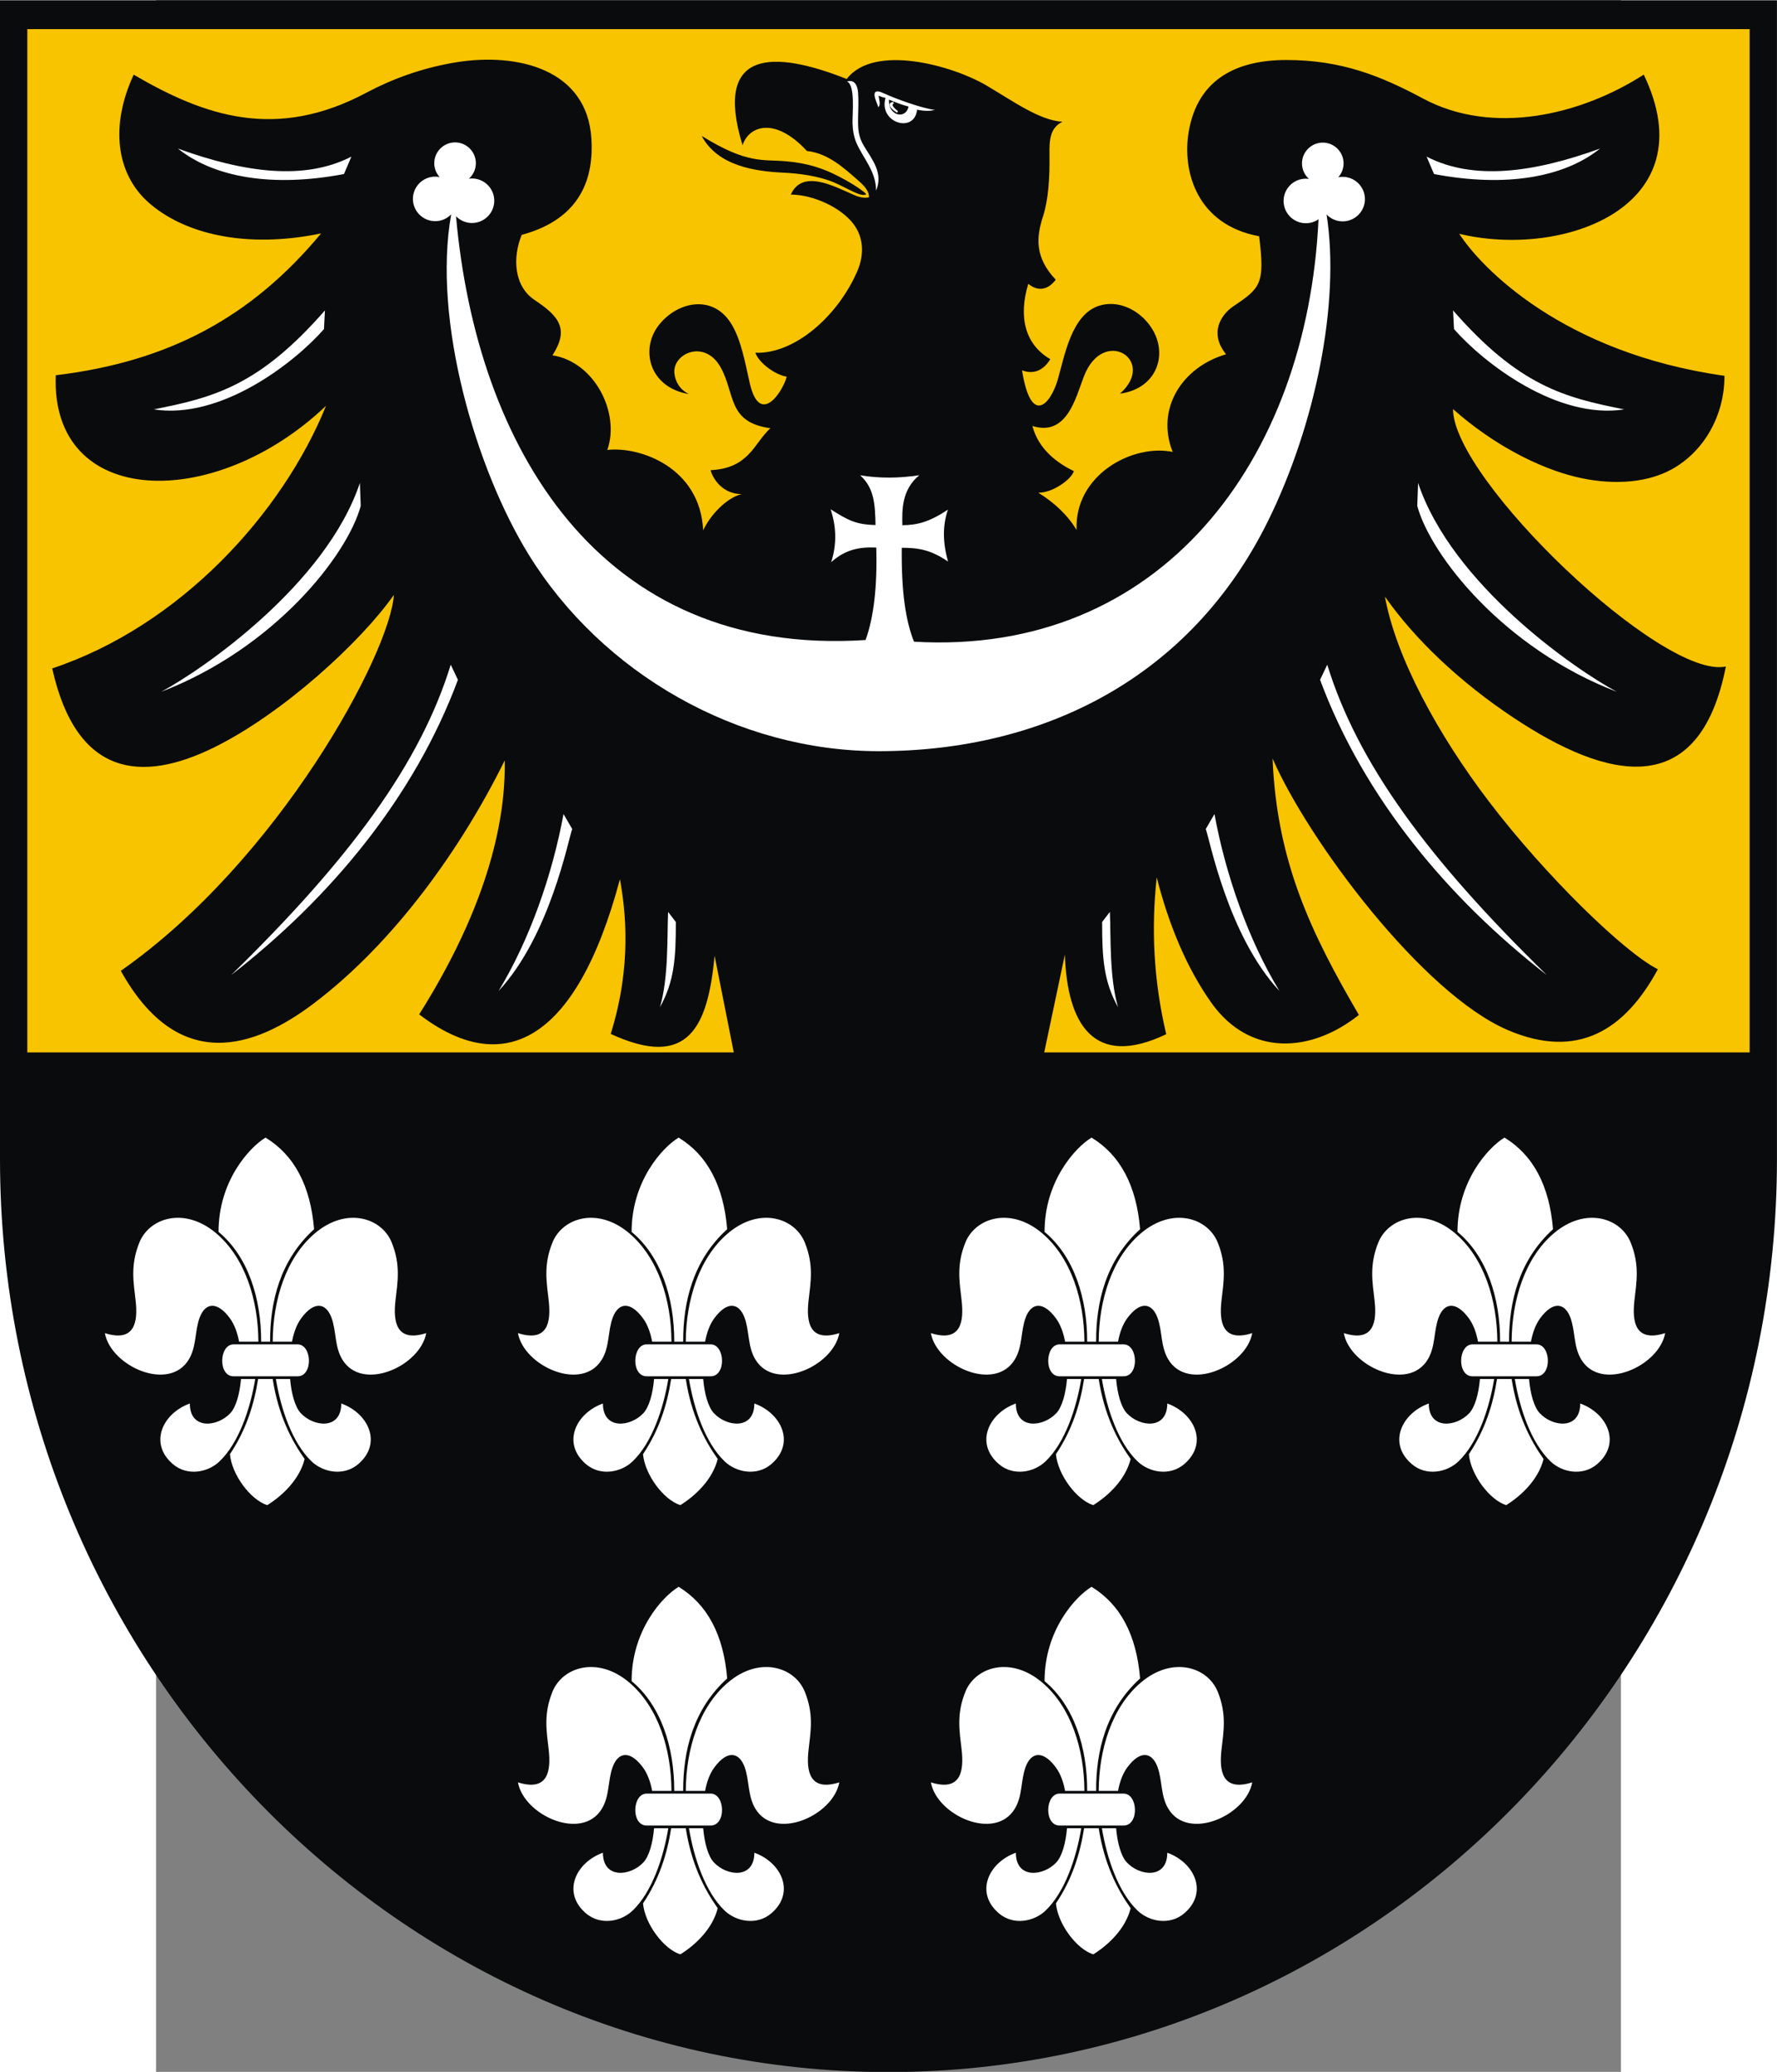
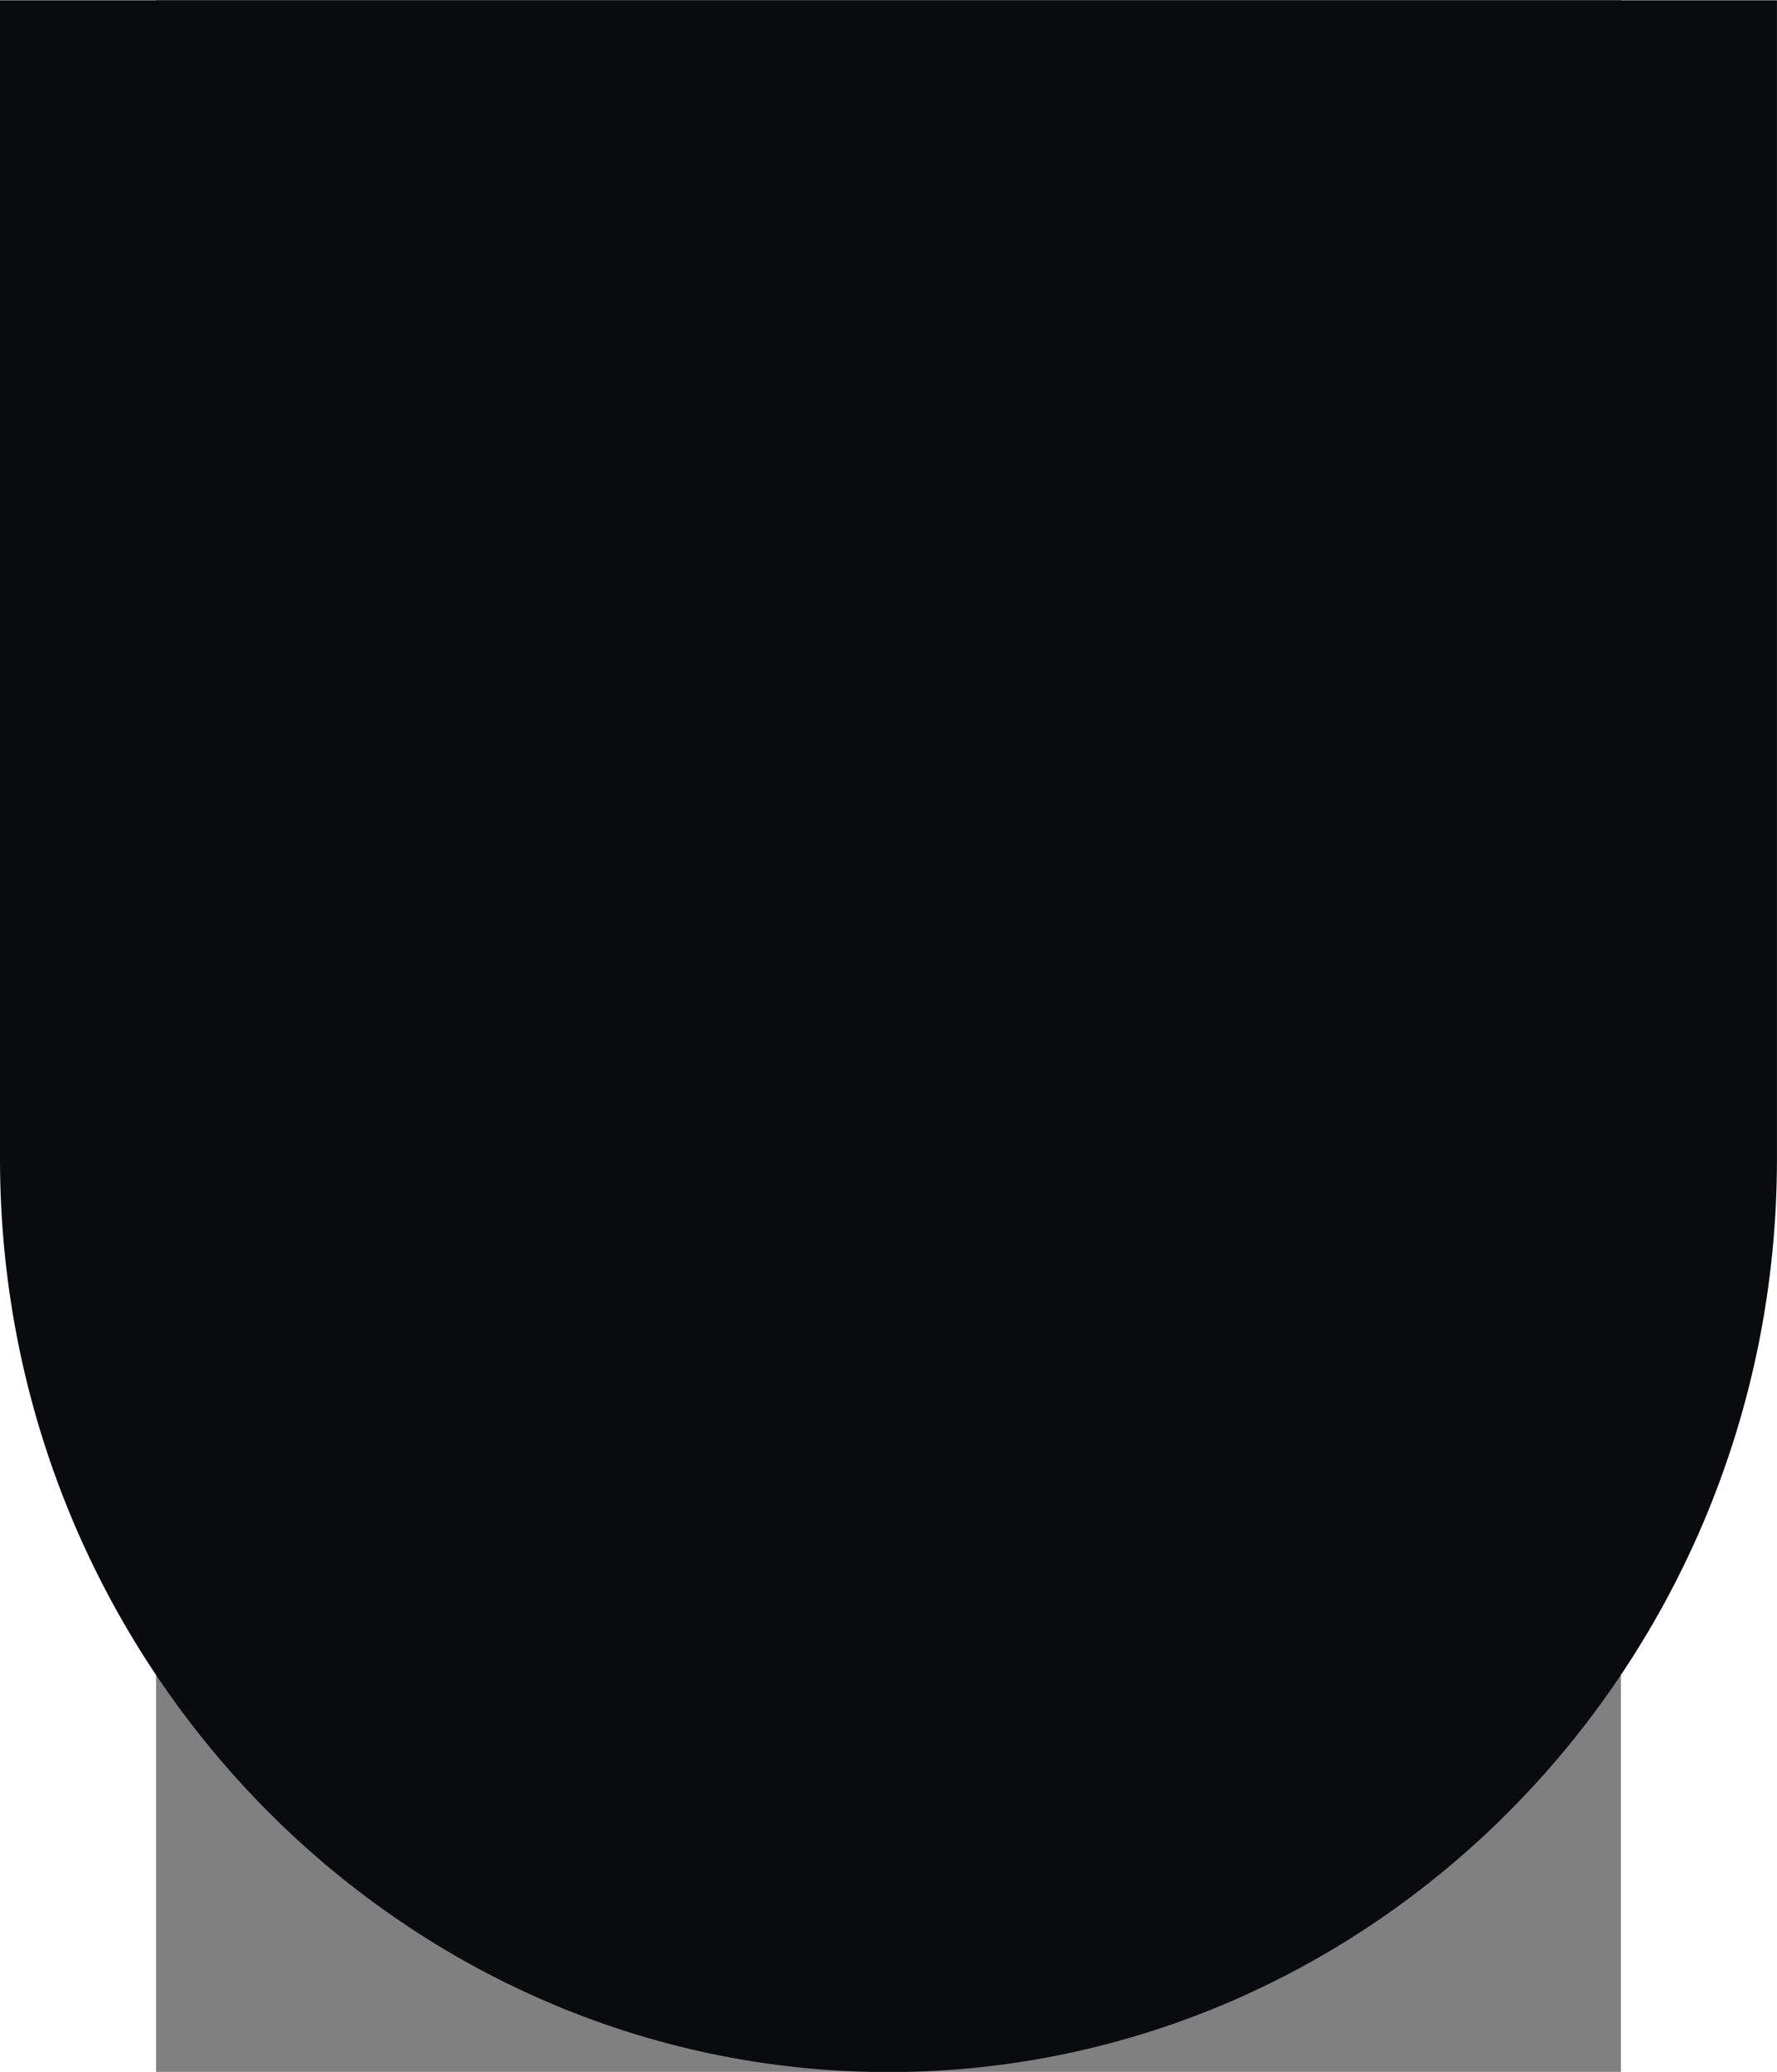
<svg xmlns="http://www.w3.org/2000/svg" xmlns:ns1="http://sodipodi.sourceforge.net/DTD/sodipodi-0.dtd" xmlns:ns2="http://www.inkscape.org/namespaces/inkscape" xml:space="preserve" width="744.094" height="867.548" style="shape-rendering:geometricPrecision; text-rendering:geometricPrecision; image-rendering:optimizeQuality; fill-rule:evenodd; clip-rule:evenodd" viewBox="0 0 210 297" id="svg2" ns1:version="0.32" ns2:version="0.45.1" ns1:docname="POL powiat trzebnicki COA.svg" ns2:output_extension="org.inkscape.output.svg.inkscape" ns1:docbase="C:\Users\Mistrz\Desktop" version="1.0">
  <rect x="0" y="0" width="210" height="297" fill="#808080" stroke="none" />
  <ns1:namedview ns2:window-height="575" ns2:window-width="867" ns2:pageshadow="2" ns2:pageopacity="0.0" guidetolerance="10.0" gridtolerance="10.0" objecttolerance="10.0" borderopacity="1.0" bordercolor="#666666" pagecolor="#ffffff" id="base" ns2:zoom="0.44555474" ns2:cx="374.62969" ns2:cy="837.27246" ns2:window-x="164" ns2:window-y="293" ns2:current-layer="svg2" />
  <defs id="defs4">
    <style type="text/css" id="style6">
   
    .fil0 {fill:#0A0B0C}
    .fil1 {fill:white}
    .fil2 {fill:#F8C400}
   
  </style>
  </defs>
  <g id="Warstwa_x0020_1" transform="matrix(1.213,0,0,1.213,-22.368,-31.603)">
    <path class="fil0" d="M 210,163.049 L 210,163.049 C 210,222.467 162.832,270.928 105,270.928 C 47.168,270.928 0,222.468 0,163.049 L 0,163.049 L 0,26.087 L 210,26.087 L 210,163.049 L 210,163.049 z " id="path10" style="fill:#0a0b0c" />
-     <path class="fil1" d="M 110.483,39.041 C 108.948,38.856 105.901,37.748 104.454,37.086 C 104.08,36.915 103.269,36.544 103.357,37.365 C 103.408,37.851 103.784,38.536 103.784,38.726 C 104.149,38.422 103.845,37.783 103.845,37.358 C 104.078,37.47 104.4,37.585 104.654,37.624 C 103.781,40.554 108.075,41.895 108.379,39.02 C 109.459,39.22 109.999,39.166 110.483,39.041 z M 103.532,48.583 C 103.532,46.306 102.04,44.807 101.224,42.969 C 100.911,42.264 100.775,41.421 100.751,40.633 C 100.719,39.586 101.107,36.101 100.098,35.686 C 100.992,35.406 101.347,36.157 101.409,37.01 C 101.481,37.993 101.425,38.961 101.41,39.918 C 101.388,41.255 101.415,42.199 102.122,43.344 C 103.146,45.002 104.39,46.549 103.532,48.583 L 103.532,48.583 z M 189.093,43.612 C 181.22,46.47 174.132,47.412 168.595,44.565 L 169.472,46.622 C 177.944,48.23 184.845,47.023 189.093,43.612 L 189.093,43.612 z M 154.325,47.17 C 152.875,47.17 151.693,48.352 151.693,49.802 C 151.693,51.252 152.875,52.434 154.325,52.434 C 154.88,52.434 155.396,52.26 155.822,51.964 C 154.485,80.516 137.119,103.6 108.014,101.888 C 107.029,99.389 106.519,96.072 106.569,90.788 C 108.419,90.797 109.917,90.962 112.045,92.42 C 111.416,90.242 111.37,88.186 112.027,86.279 C 109.792,87.773 108.37,88.102 106.64,88.123 C 106.61,86.383 106.524,83.958 108.643,82.213 C 106.278,82.577 103.945,82.603 101.648,82.221 C 103.361,83.739 103.417,85.799 103.468,88.098 C 101.127,88.059 100.17,87.502 98.162,86.239 C 98.82,88.226 98.928,90.296 98.231,92.487 C 99.866,91.033 101.465,90.67 103.557,90.762 C 103.684,95.472 103.247,99.046 102.294,101.689 C 70.718,103.761 56.293,78.649 53.892,51.608 C 54.371,52.101 55.041,52.408 55.78,52.408 C 57.23,52.408 58.412,51.226 58.412,49.777 C 58.412,48.327 57.23,47.145 55.78,47.145 C 55.657,47.145 55.535,47.154 55.416,47.17 C 55.919,46.72 56.237,46.066 56.237,45.34 C 56.237,43.986 55.133,42.882 53.779,42.882 C 52.425,42.882 51.321,43.986 51.321,45.34 C 51.321,45.969 51.56,46.544 51.951,46.979 C 51.782,46.945 51.608,46.928 51.43,46.928 C 49.98,46.928 48.798,48.11 48.798,49.559 C 48.798,51.009 49.98,52.191 51.43,52.191 C 52.172,52.191 52.843,51.881 53.322,51.385 C 51.083,63.9 56.234,81.49 62.491,91.614 C 71.15,105.627 87.138,114.833 103.87,114.827 C 123.332,114.821 140.749,106.156 149.894,87.544 C 155.394,76.35 158.414,61.936 156.776,51.404 C 157.256,51.904 157.93,52.216 158.675,52.216 C 160.125,52.216 161.307,51.034 161.307,49.584 C 161.307,48.135 160.125,46.953 158.675,46.953 C 158.497,46.953 158.322,46.971 158.154,47.005 C 158.545,46.569 158.784,45.994 158.784,45.365 C 158.784,44.011 157.68,42.907 156.326,42.907 C 154.972,42.907 153.868,44.011 153.868,45.365 C 153.868,46.091 154.186,46.745 154.689,47.195 C 154.57,47.179 154.448,47.17 154.325,47.17 L 154.325,47.17 z M 191.951,74.434 C 184.874,73.037 179.503,71.649 171.72,62.736 L 171.834,64.947 C 175.364,68.966 184.013,75.667 191.951,74.434 z M 191.074,107.809 C 186.179,105.188 171.614,95.143 167.59,83.13 L 167.491,85.846 C 169.082,91.701 177.709,102.678 191.074,107.809 L 191.074,107.809 z M 182.809,141.29 C 168.687,127.496 160.434,116.227 156.853,104.607 L 156.006,106.392 C 161.181,120.331 171.143,132.233 182.809,141.29 z M 151.203,143.167 C 147.551,137.171 144.842,129.454 143.526,122.258 L 142.497,124.025 C 142.952,125.207 145.107,136.627 151.203,143.167 L 151.203,143.167 z M 132.129,145.086 C 131.096,141.554 131.291,136.82 131.165,133.82 L 130.25,135.013 C 130.25,139.242 130.414,142 132.129,145.086 z M 21.028,43.612 C 28.901,46.47 35.989,47.412 41.526,44.566 L 40.649,46.622 C 32.178,48.23 25.276,47.024 21.028,43.612 L 21.028,43.612 z M 18.17,74.434 C 25.247,73.037 30.618,71.649 38.401,62.737 L 38.287,64.947 C 34.757,68.966 26.108,75.667 18.17,74.434 L 18.17,74.434 z M 19.047,107.81 C 23.942,105.188 38.507,95.144 42.531,83.131 L 42.63,85.846 C 41.039,91.701 32.412,102.678 19.047,107.81 z M 27.312,141.29 C 41.434,127.496 49.687,116.228 53.268,104.607 L 54.115,106.393 C 48.94,120.331 38.978,132.233 27.312,141.29 z M 58.918,143.167 C 62.57,137.171 65.279,129.454 66.595,122.258 L 67.624,124.025 C 67.169,125.207 65.014,136.628 58.918,143.167 z M 77.992,145.087 C 79.025,141.555 78.83,136.821 78.956,133.82 L 79.871,135.013 C 79.871,139.242 79.707,142.001 77.992,145.087 z " id="path12" style="fill:#ffffff" />
-     <path class="fil0" d="M 105.057,37.828 C 105.752,38.114 106.559,38.439 107.372,38.652 C 107.097,39.953 105.61,39.842 105.172,38.69 C 105.076,38.405 105.056,38.124 105.057,37.828 L 105.057,37.828 z " id="path14" style="fill:#0a0b0c" ns1:nodetypes="ccccc" />
-     <path class="fil1" d="M 12.393,183.601 C 15.955,184.728 16.312,182.244 16.029,179.762 C 15.778,177.559 15.392,175.562 16.472,172.89 C 17.649,169.975 21.806,168.614 25.564,171.815 C 28.974,174.718 30.515,179.696 30.536,184.609 L 28.253,184.609 C 28.063,183.576 27.711,182.58 27.164,181.839 C 25.621,179.749 24.234,180.037 23.592,181.771 C 23.004,183.36 23.241,185.158 22.325,186.696 C 19.992,190.612 13.1,187.514 12.393,183.601 L 12.393,183.601 z M 25.827,171.636 C 25.823,165.637 29.463,161.653 31.383,160.493 C 34.784,162.573 36.696,166.183 37.118,171.321 C 33.087,174.987 31.9,179.907 31.922,184.609 L 30.863,184.609 C 30.875,179.452 29.308,174.529 25.827,171.636 z M 50.371,183.601 C 46.81,184.728 46.453,182.244 46.736,179.762 C 46.987,177.559 47.373,175.562 46.293,172.89 C 45.116,169.975 40.959,168.614 37.201,171.815 C 33.791,174.718 32.25,179.696 32.229,184.609 L 34.511,184.609 C 34.702,183.576 35.054,182.58 35.601,181.839 C 37.144,179.749 38.531,180.037 39.173,181.771 C 39.761,183.36 39.524,185.158 40.44,186.696 C 42.773,190.612 49.664,187.514 50.371,183.601 L 50.371,183.601 z M 27.608,184.929 L 35.163,184.929 C 36.891,184.929 37.029,188.704 35.163,188.704 L 27.608,188.704 C 25.742,188.704 25.88,184.929 27.608,184.929 L 27.608,184.929 z M 32.603,189.025 C 33.198,192.586 34.534,196.558 36.818,198.755 C 38.168,200.054 40.616,200.557 42.347,199.07 C 45.209,196.611 43.54,193.071 40.331,191.918 C 40.331,195.048 37.071,194.715 35.533,193.046 C 34.877,192.334 34.438,190.798 34.285,189.025 L 32.603,189.025 L 32.603,189.025 z M 32.227,189.025 C 32.884,193.272 34.439,196.279 36.001,198.476 C 35.397,200.892 33.404,202.795 31.582,203.93 C 29.606,203.302 27.384,200.322 27.175,197.903 C 29.11,195.019 30.043,191.97 30.5,189.025 L 32.227,189.025 z M 30.162,189.025 C 29.567,192.586 28.231,196.558 25.947,198.755 C 24.597,200.054 22.149,200.557 20.418,199.07 C 17.556,196.611 19.225,193.071 22.434,191.918 C 22.434,195.048 25.694,194.715 27.232,193.046 C 27.888,192.334 28.327,190.798 28.48,189.025 L 30.162,189.025 L 30.162,189.025 z M 61.211,183.601 C 64.772,184.728 65.129,182.244 64.846,179.762 C 64.595,177.559 64.21,175.562 65.289,172.89 C 66.467,169.975 70.624,168.614 74.382,171.815 C 77.792,174.718 79.333,179.696 79.354,184.609 L 77.071,184.609 C 76.881,183.576 76.529,182.58 75.982,181.839 C 74.439,179.749 73.052,180.037 72.41,181.771 C 71.822,183.36 72.058,185.158 71.142,186.696 C 68.81,190.612 61.918,187.514 61.211,183.601 L 61.211,183.601 z M 74.645,171.636 C 74.64,165.637 78.281,161.653 80.201,160.493 C 83.602,162.573 85.513,166.183 85.935,171.321 C 81.905,174.987 80.718,179.907 80.74,184.609 L 79.681,184.609 C 79.693,179.452 78.126,174.529 74.645,171.636 z M 99.189,183.601 C 95.628,184.728 95.271,182.244 95.554,179.762 C 95.805,177.559 96.19,175.562 95.111,172.89 C 93.933,169.975 89.776,168.614 86.018,171.815 C 82.608,174.718 81.067,179.696 81.046,184.609 L 83.329,184.609 C 83.519,183.576 83.871,182.58 84.418,181.839 C 85.961,179.749 87.349,180.037 87.99,181.771 C 88.579,183.36 88.342,185.158 89.258,186.696 C 91.59,190.612 98.482,187.514 99.189,183.601 L 99.189,183.601 z M 76.426,184.929 L 83.98,184.929 C 85.709,184.929 85.847,188.704 83.98,188.704 L 76.426,188.704 C 74.56,188.704 74.698,184.929 76.426,184.929 z M 81.421,189.025 C 82.015,192.586 83.352,196.558 85.635,198.755 C 86.985,200.054 89.434,200.557 91.164,199.07 C 94.027,196.611 92.358,193.071 89.149,191.918 C 89.149,195.048 85.888,194.715 84.351,193.046 C 83.695,192.334 83.255,190.798 83.103,189.025 L 81.421,189.025 L 81.421,189.025 z M 81.045,189.025 C 81.702,193.272 83.257,196.279 84.819,198.476 C 84.214,200.892 82.221,202.795 80.399,203.93 C 78.423,203.302 76.202,200.322 75.993,197.903 C 77.928,195.019 78.861,191.97 79.318,189.025 L 81.045,189.025 z M 78.979,189.025 C 78.385,192.586 77.049,196.558 74.765,198.755 C 73.415,200.054 70.966,200.557 69.236,199.07 C 66.373,196.611 68.043,193.071 71.251,191.918 C 71.251,195.048 74.512,194.715 76.049,193.046 C 76.705,192.334 77.145,190.798 77.297,189.025 L 78.979,189.025 L 78.979,189.025 z M 110.011,183.601 C 113.572,184.728 113.929,182.244 113.646,179.762 C 113.395,177.559 113.01,175.562 114.089,172.89 C 115.267,169.975 119.424,168.614 123.182,171.815 C 126.592,174.718 128.133,179.696 128.154,184.609 L 125.871,184.609 C 125.681,183.576 125.329,182.58 124.782,181.839 C 123.239,179.749 121.851,180.037 121.21,181.771 C 120.621,183.36 120.858,185.158 119.942,186.696 C 117.61,190.612 110.718,187.514 110.011,183.601 L 110.011,183.601 z M 123.445,171.636 C 123.44,165.637 127.081,161.653 129,160.493 C 132.401,162.573 134.313,166.183 134.735,171.321 C 130.705,174.987 129.518,179.907 129.54,184.609 L 128.481,184.609 C 128.493,179.452 126.926,174.529 123.445,171.636 L 123.445,171.636 z M 147.989,183.601 C 144.428,184.728 144.071,182.244 144.354,179.762 C 144.605,177.559 144.99,175.562 143.911,172.89 C 142.733,169.975 138.576,168.614 134.818,171.815 C 131.408,174.718 129.867,179.696 129.846,184.609 L 132.129,184.609 C 132.319,183.576 132.671,182.58 133.218,181.839 C 134.761,179.749 136.149,180.037 136.79,181.771 C 137.378,183.36 137.142,185.158 138.058,186.696 C 140.39,190.612 147.282,187.514 147.989,183.601 L 147.989,183.601 z M 125.226,184.929 L 132.78,184.929 C 134.508,184.929 134.647,188.704 132.78,188.704 L 125.226,188.704 C 123.36,188.704 123.498,184.929 125.226,184.929 L 125.226,184.929 z M 130.221,189.025 C 130.815,192.586 132.151,196.558 134.435,198.755 C 135.785,200.054 138.234,200.557 139.964,199.07 C 142.827,196.611 141.157,193.071 137.948,191.918 C 137.948,195.048 134.688,194.715 133.15,193.046 C 132.495,192.334 132.055,190.798 131.903,189.025 L 130.221,189.025 L 130.221,189.025 z M 129.845,189.025 C 130.502,193.272 132.057,196.279 133.619,198.476 C 133.014,200.892 131.021,202.795 129.199,203.93 C 127.223,203.302 125.002,200.322 124.792,197.903 C 126.728,195.019 127.66,191.97 128.118,189.025 L 129.845,189.025 z M 127.779,189.025 C 127.185,192.586 125.849,196.558 123.564,198.755 C 122.215,200.054 119.766,200.557 118.036,199.07 C 115.173,196.611 116.843,193.071 120.051,191.918 C 120.051,195.048 123.312,194.715 124.849,193.046 C 125.505,192.334 125.945,190.798 126.097,189.025 L 127.779,189.025 L 127.779,189.025 z M 158.811,183.601 C 162.372,184.728 162.729,182.244 162.446,179.762 C 162.195,177.559 161.81,175.562 162.889,172.89 C 164.067,169.975 168.224,168.614 171.982,171.815 C 175.392,174.718 176.933,179.696 176.954,184.609 L 174.671,184.609 C 174.481,183.576 174.129,182.58 173.582,181.839 C 172.039,179.749 170.651,180.037 170.01,181.771 C 169.422,183.36 169.658,185.158 168.742,186.696 C 166.41,190.612 159.518,187.514 158.811,183.601 L 158.811,183.601 z M 172.245,171.636 C 172.24,165.637 175.881,161.653 177.8,160.493 C 181.202,162.573 183.113,166.183 183.535,171.321 C 179.505,174.987 178.318,179.907 178.339,184.609 L 177.281,184.609 C 177.293,179.452 175.726,174.529 172.245,171.636 L 172.245,171.636 z M 196.789,183.601 C 193.228,184.728 192.871,182.244 193.154,179.762 C 193.405,177.559 193.79,175.562 192.711,172.89 C 191.533,169.975 187.376,168.614 183.618,171.815 C 180.208,174.718 178.667,179.696 178.646,184.609 L 180.929,184.609 C 181.119,183.576 181.471,182.58 182.018,181.839 C 183.561,179.749 184.948,180.037 185.59,181.771 C 186.178,183.36 185.942,185.158 186.857,186.696 C 189.19,190.612 196.082,187.514 196.789,183.601 L 196.789,183.601 z M 174.026,184.929 L 181.58,184.929 C 183.308,184.929 183.446,188.704 181.58,188.704 L 174.026,188.704 C 172.16,188.704 172.298,184.929 174.026,184.929 z M 179.021,189.025 C 179.615,192.586 180.951,196.558 183.235,198.755 C 184.585,200.054 187.034,200.557 188.764,199.07 C 191.627,196.611 189.957,193.071 186.749,191.918 C 186.749,195.048 183.488,194.715 181.951,193.046 C 181.295,192.334 180.855,190.798 180.702,189.025 L 179.021,189.025 L 179.021,189.025 z M 178.644,189.025 C 179.302,193.272 180.857,196.279 182.419,198.476 C 181.814,200.892 179.821,202.795 177.999,203.93 C 176.023,203.302 173.802,200.322 173.592,197.903 C 175.528,195.019 176.46,191.97 176.917,189.025 L 178.644,189.025 z M 176.579,189.025 C 175.985,192.586 174.649,196.558 172.364,198.755 C 171.015,200.054 168.566,200.557 166.836,199.07 C 163.973,196.611 165.643,193.071 168.851,191.918 C 168.851,195.048 172.112,194.715 173.649,193.046 C 174.305,192.334 174.745,190.798 174.897,189.025 L 176.579,189.025 L 176.579,189.025 z M 61.211,236.69 C 64.772,237.816 65.129,235.333 64.847,232.851 C 64.596,230.647 64.21,228.651 65.29,225.979 C 66.467,223.063 70.624,221.703 74.382,224.903 C 77.792,227.807 79.333,232.784 79.354,237.697 L 77.071,237.697 C 76.881,236.664 76.529,235.669 75.982,234.928 C 74.439,232.837 73.052,233.126 72.41,234.859 C 71.822,236.448 72.058,238.247 71.143,239.784 C 68.81,243.7 61.918,240.603 61.211,236.69 L 61.211,236.69 z M 74.645,224.724 C 74.641,218.726 78.281,214.742 80.201,213.581 C 83.602,215.662 85.513,219.271 85.936,224.409 C 81.905,228.076 80.718,232.995 80.74,237.697 L 79.681,237.697 C 79.693,232.541 78.126,227.617 74.645,224.724 z M 99.189,236.69 C 95.628,237.816 95.271,235.333 95.554,232.851 C 95.805,230.647 96.191,228.651 95.111,225.979 C 93.933,223.063 89.776,221.703 86.019,224.903 C 82.609,227.807 81.067,232.784 81.047,237.697 L 83.329,237.697 C 83.52,236.664 83.871,235.669 84.419,234.928 C 85.961,232.837 87.349,233.126 87.99,234.859 C 88.579,236.448 88.342,238.247 89.258,239.784 C 91.59,243.7 98.482,240.603 99.189,236.69 L 99.189,236.69 z M 76.426,238.018 L 83.981,238.018 C 85.709,238.018 85.847,241.792 83.981,241.792 L 76.426,241.792 C 74.56,241.792 74.698,238.018 76.426,238.018 z M 81.421,242.113 C 82.016,245.674 83.352,249.646 85.636,251.844 C 86.986,253.142 89.434,253.645 91.165,252.159 C 94.027,249.7 92.358,246.16 89.149,245.006 C 89.149,248.137 85.889,247.803 84.351,246.134 C 83.695,245.422 83.255,243.886 83.103,242.113 L 81.421,242.113 L 81.421,242.113 z M 81.045,242.113 C 81.702,246.361 83.257,249.367 84.819,251.565 C 84.215,253.98 82.222,255.884 80.4,257.018 C 78.424,256.39 76.202,253.41 75.993,250.991 C 77.928,248.108 78.861,245.058 79.318,242.113 L 81.045,242.113 z M 78.98,242.113 C 78.385,245.674 77.049,249.646 74.765,251.844 C 73.415,253.142 70.967,253.645 69.236,252.159 C 66.374,249.7 68.043,246.16 71.252,245.006 C 71.252,248.137 74.512,247.803 76.05,246.134 C 76.706,245.422 77.145,243.886 77.298,242.113 L 78.98,242.113 L 78.98,242.113 z M 110.011,236.69 C 113.572,237.816 113.929,235.333 113.647,232.851 C 113.395,230.647 113.01,228.651 114.089,225.979 C 115.267,223.063 119.424,221.703 123.182,224.903 C 126.592,227.807 128.133,232.784 128.154,237.697 L 125.871,237.697 C 125.681,236.664 125.329,235.669 124.782,234.928 C 123.239,232.837 121.852,233.126 121.21,234.859 C 120.622,236.448 120.858,238.247 119.943,239.784 C 117.61,243.7 110.718,240.603 110.011,236.69 L 110.011,236.69 z M 123.445,224.724 C 123.44,218.726 127.081,214.742 129.001,213.581 C 132.402,215.662 134.313,219.271 134.735,224.409 C 130.705,228.076 129.518,232.995 129.54,237.697 L 128.481,237.697 C 128.493,232.541 126.926,227.617 123.445,224.724 L 123.445,224.724 z M 147.989,236.69 C 144.428,237.816 144.071,235.333 144.354,232.851 C 144.605,230.647 144.99,228.651 143.911,225.979 C 142.733,223.063 138.576,221.703 134.818,224.903 C 131.409,227.807 129.867,232.784 129.846,237.697 L 132.129,237.697 C 132.32,236.664 132.671,235.669 133.219,234.928 C 134.761,232.837 136.149,233.126 136.79,234.859 C 137.379,236.448 137.142,238.247 138.058,239.784 C 140.39,243.7 147.282,240.603 147.989,236.69 L 147.989,236.69 z M 125.226,238.018 L 132.78,238.018 C 134.509,238.018 134.647,241.792 132.78,241.792 L 125.226,241.792 C 123.36,241.792 123.498,238.018 125.226,238.018 L 125.226,238.018 z M 130.221,242.113 C 130.815,245.674 132.152,249.646 134.436,251.844 C 135.786,253.142 138.234,253.645 139.965,252.159 C 142.827,249.7 141.158,246.16 137.949,245.006 C 137.949,248.137 134.689,247.803 133.151,246.134 C 132.495,245.422 132.055,243.886 131.903,242.113 L 130.221,242.113 L 130.221,242.113 z M 129.845,242.113 C 130.502,246.361 132.057,249.367 133.619,251.565 C 133.014,253.98 131.022,255.884 129.2,257.018 C 127.223,256.39 125.002,253.41 124.793,250.991 C 126.728,248.108 127.661,245.058 128.118,242.113 L 129.845,242.113 z M 127.78,242.113 C 127.185,245.674 125.849,249.646 123.565,251.844 C 122.215,253.142 119.767,253.645 118.036,252.159 C 115.173,249.7 116.843,246.16 120.052,245.006 C 120.052,248.137 123.312,247.803 124.85,246.134 C 125.505,245.422 125.945,243.886 126.098,242.113 L 127.78,242.113 L 127.78,242.113 z " id="path16" style="fill:#ffffff" />
-     <path class="fil2" d="M 82.922,42.112 C 88.339,45.478 90.122,44.866 92.927,45.116 C 95.548,45.35 97.342,45.982 99.13,46.906 C 100.267,47.493 101.563,48.251 102.383,48.988 C 101.838,49.444 100.118,48.271 98.57,47.616 C 96.777,46.857 94.467,46.548 92.575,46.459 C 89.262,46.305 84.802,45.675 82.922,42.112 L 82.922,42.112 z M 3.229,150.427 L 3.229,29.495 L 206.77,29.495 L 206.77,150.427 L 123.406,150.427 L 125.846,138.867 C 126.115,147.003 129.211,152.398 137.824,148.275 C 136.298,141.816 136.059,135.654 136.7,129.738 C 138.171,135.533 140.33,140.568 143.144,144.541 C 147.707,150.985 154.968,150.473 160.592,145.997 C 154.896,136.245 150.896,127.868 150.391,115.694 C 154.629,125.411 168.137,143.51 178.228,147.803 C 186.441,151.297 192.015,147.823 195.927,140.599 C 192.007,138.644 182.709,129.627 176.003,120.83 C 169.922,112.854 164.982,103.76 163.669,96.56 C 167.181,101.569 172.464,106.625 178.91,110.901 C 189.811,118.133 200.793,120.927 203.962,104.822 C 196.432,106.413 171.717,82.695 171.717,74.397 C 176.52,78.666 181.922,81.367 186.216,82.408 C 189.95,83.314 194.239,83.326 197.524,81.539 C 201.286,79.492 203.799,75.27 203.799,70.467 C 184.598,67.755 174.986,57.612 172.455,53.685 C 184.779,56.645 201.749,50.456 194.259,34.872 C 186.775,39.684 176.398,42.108 168.169,37.696 C 163.23,35.047 158.52,33.13 151.962,33.145 C 146.382,33.158 141.575,35.227 140.483,41.606 C 139.679,46.298 141.441,52.622 148.803,53.972 C 149.5,59.585 148.979,60.087 145.785,62.23 C 144.329,63.207 142.846,65.382 144.894,67.92 C 139.683,69.447 136.564,74.369 138.586,79.461 C 133.831,78.48 126.96,82.189 127.23,88.689 C 126.154,86.894 124.596,85.461 122.707,84.277 C 124.372,84.322 126.622,82.707 126.908,81.735 C 125.053,80.828 122.736,79.215 122.011,76.393 C 126.066,77.674 127.114,73.095 128.083,70.565 C 130.392,64.531 136.781,68.66 132.359,72.574 C 136.996,71.97 138.368,67.287 135.504,64.038 C 134.125,62.473 131.995,61.556 129.951,62.167 C 126.613,63.167 125.808,68.167 124.995,70.95 C 124.175,73.753 121.861,76.53 120.782,69.819 C 122.108,70.322 123.283,69.882 124.124,68.501 C 121.12,66.748 120.344,63.501 121.519,59.598 C 122.733,60.576 123.883,60.279 124.768,59.109 C 122.262,56.465 122.466,54.079 123.257,51.645 C 123.895,49.679 124.064,47.127 124.029,44.371 C 124.007,42.596 124.064,41.188 125.568,40.436 C 122.883,40.31 119.702,37.99 116.505,36.112 C 112.668,33.858 103.322,31.148 100.063,35.388 C 91.452,31.977 84.248,31.796 87.757,43.231 C 88.463,40.953 91.549,39.772 95.36,43.895 C 97.874,44.171 99.722,45.89 101.527,47.476 C 102.16,48.033 102.734,48.661 102.692,49.358 C 102.44,49.469 101.791,49.47 101.008,49.129 C 98.519,48.045 94.816,46.01 93.46,49.05 C 95.695,49.05 98.761,50.208 100.521,52.115 C 102.088,53.813 102.209,56.053 101.3,58.138 C 99.007,63.404 93.923,67.916 89.267,67.74 C 89.708,69 91.713,70.398 92.978,70.565 C 92.491,72.378 89.797,76.47 88.616,71.372 C 88.058,68.965 87.588,66.083 86.32,64.159 C 84.091,60.774 79.912,61.749 77.791,64.565 C 75.652,67.405 76.751,71.851 81.414,72.627 C 80.309,72.075 79.801,71.126 79.7,70.174 C 79.453,67.831 83.293,66.065 85.18,69.493 C 86.908,72.632 85.97,75.974 91.049,76.659 C 89.11,78.403 88.561,81.399 83.981,81.617 C 84.054,82.06 85.012,84.427 87.646,84.445 C 85.855,84.892 83.961,86.893 83.1,88.724 C 82.735,81.238 75.548,78.787 71.771,79.227 C 73.298,74.962 70.36,68.847 65.292,68.043 C 67.278,64.964 66.107,63.453 63.196,61.519 C 60.73,59.881 60.55,56.512 61.654,53.811 C 68.841,51.867 70.171,46.854 69.891,42.428 C 69.373,34.197 61.121,32.278 54.022,33.398 C 49.848,34.056 46.166,35.479 43.32,36.998 C 32.641,42.7 24.2,39.793 15.8,34.878 C 12.986,40.933 13.741,46.584 17.529,49.961 C 21.706,53.684 29.042,55.489 37.947,53.638 C 29.745,63.514 19.983,68.79 6.589,70.401 C 5.975,86.147 25.364,86.564 38.531,74.01 C 33.393,86.69 21.319,99.997 6.169,105.046 C 9.024,117.882 16.763,118.582 25.271,114.397 C 33.442,110.378 42.68,101.884 46.549,96.355 C 46.094,103.273 32.964,127.698 14.278,140.783 C 21.105,153.073 30.138,149.857 36.97,144.721 C 46.611,137.473 54.575,126.214 59.65,115.915 C 59.729,120.9 58.868,131.127 49.539,145.932 C 59.28,153.39 68.048,149.501 73.264,129.955 C 73.922,133.652 74.703,140.111 72.175,148.239 C 81.419,152.519 83.657,147.307 84.452,139.011 L 86.717,150.427 L 3.229,150.427 L 3.229,150.427 z " id="path18" style="fill:#f8c400" />
  </g>
-   <path style="fill:#ffffff;fill-rule:evenodd;stroke:none;stroke-width:1px;stroke-linecap:butt;stroke-linejoin:miter;stroke-opacity:1" d="M 105.674,14.611 C 104.471,14.775 105.64,15.886 106.247,16.154 L 106.353,15.944 C 106.124,15.724 105.196,15.05 105.772,14.821" id="path2164" ns1:nodetypes="cccs" />
</svg>